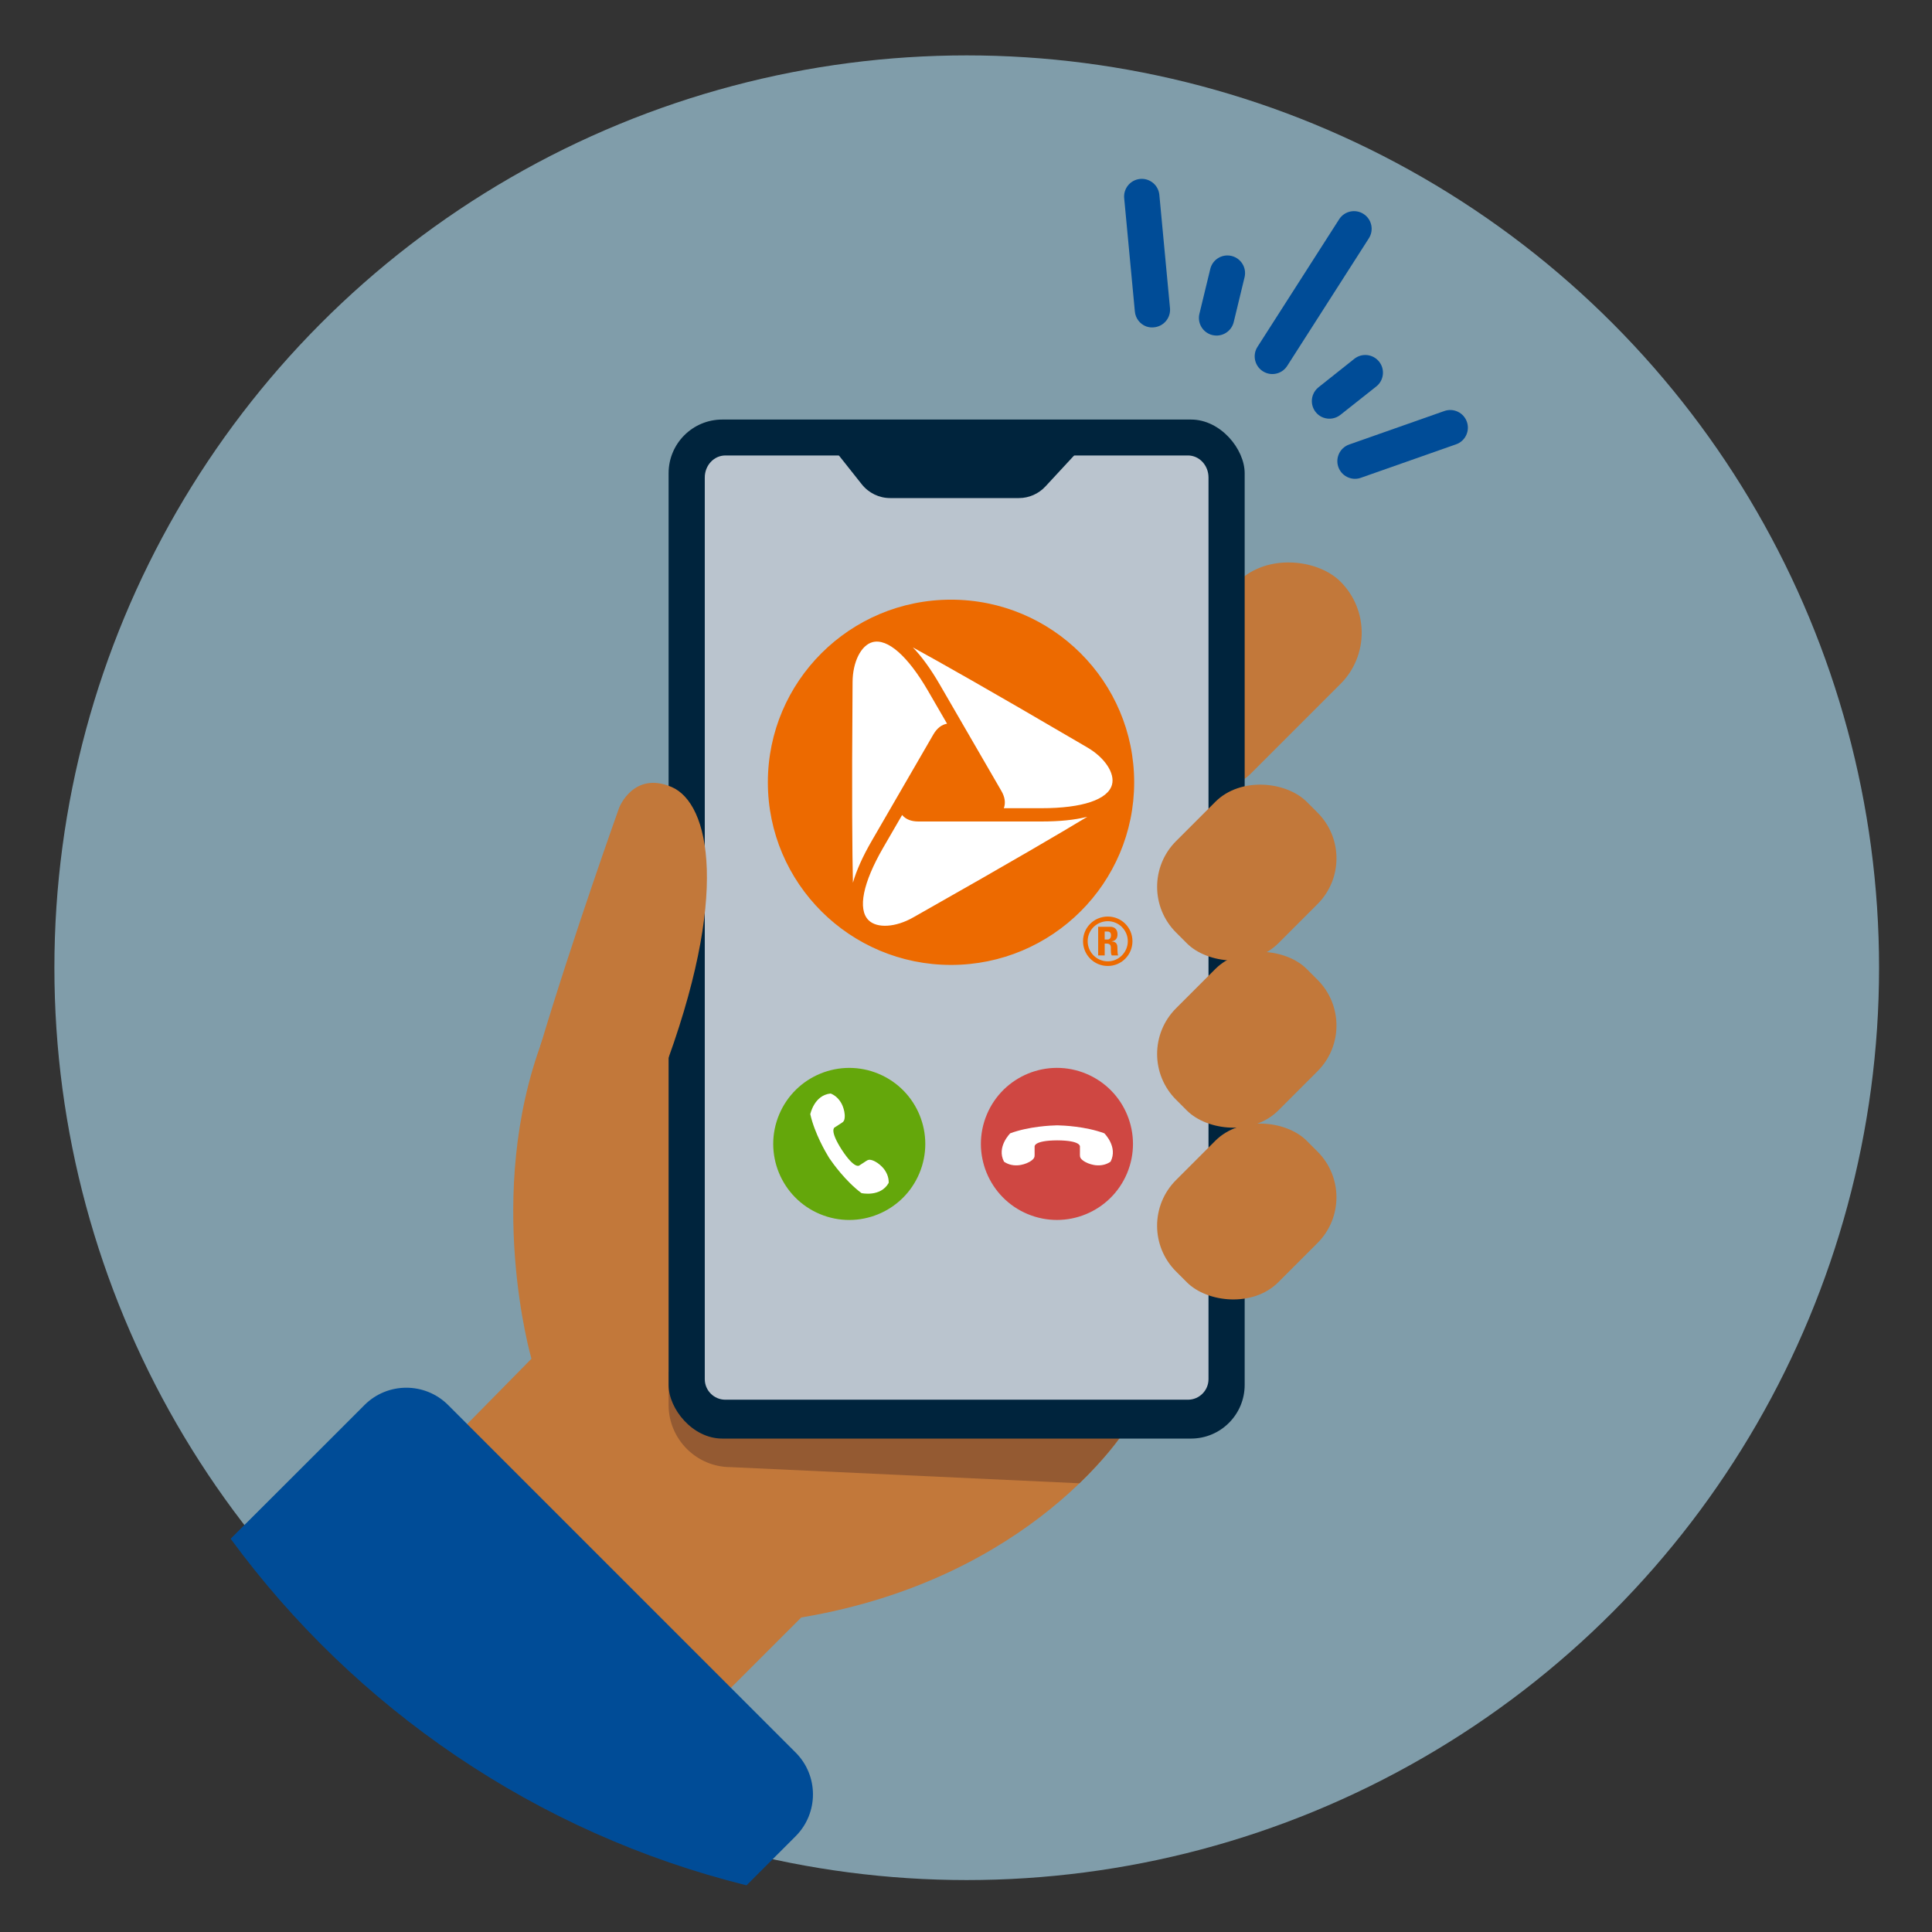
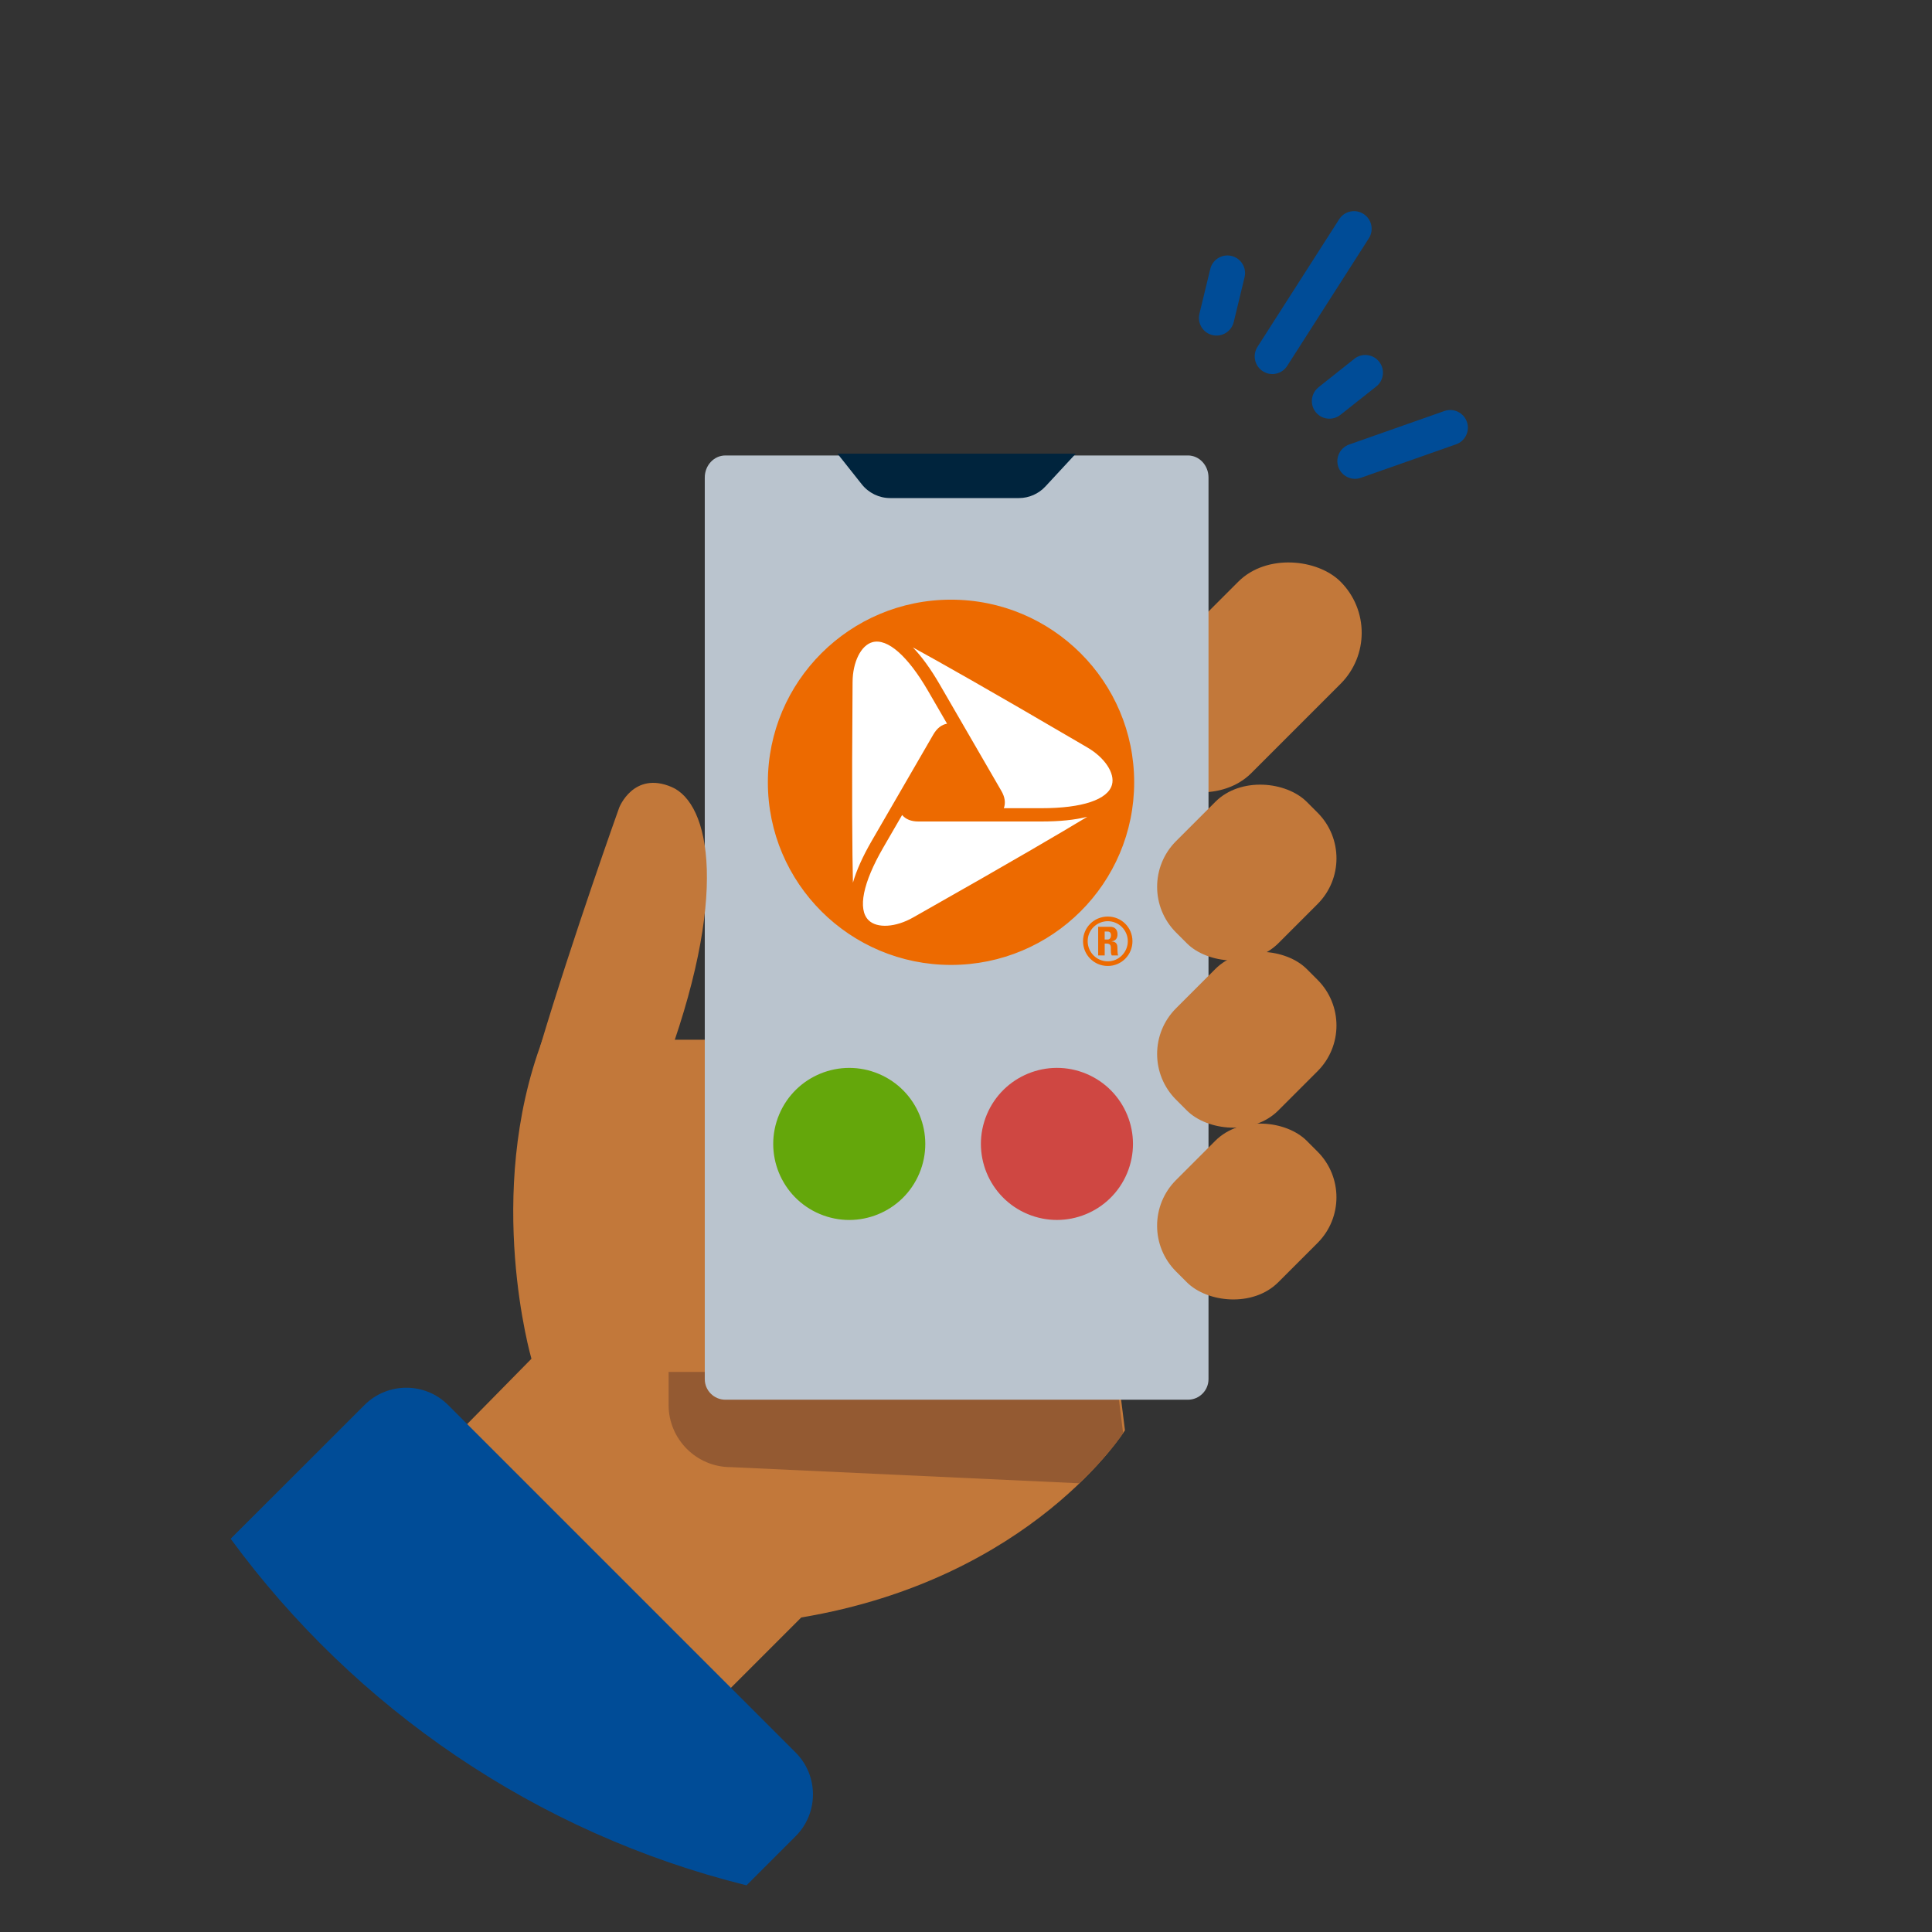
<svg xmlns="http://www.w3.org/2000/svg" height="180" viewBox="0 0 180 180" width="180">
  <rect x="0" y="0" width="180" height="180" fill="#333333" stroke="none" />
-   <circle cx="90.068" cy="90.161" fill="#b4e5fa" opacity=".6" r="85" />
  <g fill="#004c97">
    <path d="m117.964 34.744c-.108-.043-.212-.096-.311-.157-.763-.491-.986-1.507-.497-2.271l7.609-11.887c.49-.765 1.507-.987 2.271-.497.765.49.987 1.507.497 2.271l-7.612 11.895c-.419.649-1.234.918-1.957.646z" />
    <path d="m112.766 31.16c-.776-.292-1.213-1.116-1.02-1.922l1.002-4.136c.189-.888 1.063-1.454 1.95-1.265.888.189 1.454 1.063 1.265 1.95-.006.027-.012.054-.019.081l-1.001 4.14c-.216.883-1.107 1.425-1.99 1.209 0 0-.002 0-.003 0-.063-.015-.124-.034-.185-.057z" />
-     <path d="m106.796 30.416c-.59-.221-1.003-.76-1.063-1.387l-.995-10.564c-.086-.905.578-1.708 1.482-1.794s1.708.578 1.794 1.482l.992 10.556c.081.901-.58 1.698-1.479 1.786-.246.03-.496.002-.731-.08z" />
    <path d="m125.66 44.503c-.849-.321-1.277-1.27-.956-2.119.172-.455.537-.81.996-.97l8.869-3.121c.857-.301 1.796.149 2.097 1.006s-.149 1.796-1.006 2.097l-8.868 3.118c-.366.133-.768.129-1.132-.012z" />
    <path d="m123.289 38.908c-.85-.318-1.281-1.265-.963-2.116.105-.281.285-.528.521-.714l3.334-2.649c.712-.564 1.747-.444 2.311.269.564.712.444 1.747-.269 2.311l-3.332 2.637c-.451.362-1.058.462-1.601.262z" />
  </g>
  <rect fill="#c2783a" height="13.47" rx="6.735" transform="matrix(.707 -.707 .707 .707 -10.648 100.504)" width="25.228" x="103.381" y="56.37" />
  <path d="m40.494 135.759 9.02-9.168s-4.436-15.231 1.035-29.723h49.686l4.576 36.39s-8.601 13.832-30.159 17.437l-9.76 9.76-24.4-24.695z" fill="#c2783a" />
  <path d="m103.921 127.819h-41.629v3.08c0 3.19 2.6 5.79 5.79 5.79l32.487 1.505c2.317-2.233 3.63-4.032 4.069-4.676l-.717-5.7z" fill="#945a32" />
-   <rect fill="#00243d" height="94.941" rx="5" width="53.671" x="62.292" y="39.088" />
  <path d="m110.675 42.435h-43.094c-1.06 0-1.919.92-1.919 2.055v83.999c0 1.06.859 1.919 1.919 1.919h43.094c1.06 0 1.919-.859 1.919-1.919v-84c0-1.135-.859-2.055-1.919-2.055z" fill="#bac4ce" />
  <path d="m78.028 42.27 2.258 2.847c.645.812 1.616 1.287 2.643 1.287h12.005c.935 0 1.831-.394 2.473-1.089l2.819-3.045h-22.199z" fill="#00243d" />
  <circle cx="79.146" cy="106.629" fill="#64a70b" r="7.083" transform="matrix(.387 -.922 .922 .387 -49.818 138.285)" />
-   <path d="m81.274 108.103c-.145-.049-.301-.079-.441-.012-.098.046-.192.116-.335.209-.147.096-.294.191-.442.287 0 0-.417.387-1.627-1.461-1.194-1.859-.671-2.082-.671-2.082.148-.095.295-.191.443-.286.143-.093.245-.15.327-.22.119-.101.155-.255.169-.407.035-.365-.057-.757-.192-1.094-.168-.419-.481-.817-.878-1.042-.073-.041-.157-.086-.237-.114-1.538.147-1.897 1.928-1.897 1.928.411 1.818 1.462 3.593 1.73 4.027v.003s.01.018.032.049c.02.032.032.049.032.049s.001 0 .003.002c.286.422 1.479 2.105 2.972 3.221 0 0 1.772.398 2.533-.947.007-.084 0-.178-.008-.262-.043-.454-.279-.902-.593-1.226-.253-.261-.573-.505-.92-.622z" fill="#fff" />
  <circle cx="98.503" cy="106.629" fill="#cf4742" r="7.083" transform="matrix(.387 -.922 .922 .387 -37.96 156.13)" />
-   <path d="m96.135 108.1c.12-.095.23-.209.25-.364.015-.108.007-.224.007-.394 0-.176 0-.351 0-.527 0 0-.098-.561 2.111-.57 2.21.01 2.112.57 2.112.57v.527c0 .171-.008.287.007.394.02.155.13.269.25.363.287.228.666.364 1.022.434.443.087.948.041 1.352-.169.074-.039.157-.085.224-.137.713-1.37-.585-2.641-.585-2.641-1.749-.645-3.809-.729-4.32-.74l-.002-.002s-.021 0-.059 0c-.037 0-.058 0-.058 0s-.002 0-.003.002c-.51.011-2.57.095-4.32.74 0 0-1.299 1.27-.584 2.641.066.052.149.097.224.136.404.211.909.256 1.351.169.356-.07.736-.206 1.022-.434z" fill="#fff" />
  <path d="m61.69 100.17c6.392-16.848 4.412-25.343.878-26.849-3.549-1.513-4.88 1.926-4.88 1.926s-4.31 12.039-7.36 22.25l11.362 2.674z" fill="#c2783a" />
  <rect fill="#c2783a" height="13.47" rx="6.024" transform="matrix(.707 -.707 .707 .707 -23.453 105.964)" width="17.222" x="107.572" y="74.557" />
  <rect fill="#c2783a" height="13.47" rx="6.024" transform="matrix(.707 -.707 .707 .707 -34.466 110.526)" width="17.222" x="107.572" y="90.133" />
  <rect fill="#c2783a" height="13.47" rx="6.024" transform="matrix(.707 -.707 .707 .707 -45.784 115.214)" width="17.222" x="107.572" y="106.139" />
  <circle cx="88.604" cy="72.887" fill="#fff" r="16.265" />
  <path d="m69.531 175.57c-19.184-4.766-36.222-16.216-47.978-32.245l12.454-12.364c1.028-1.027 2.395-1.594 3.849-1.594s2.819.566 3.848 1.594l32.37 32.37c2.122 2.122 2.122 5.574 0 7.696z" fill="#004c97" />
  <path d="m37.856 129.441c1.434 0 2.782.558 3.795 1.572l32.37 32.37c1.014 1.014 1.572 2.362 1.572 3.795s-.558 2.782-1.572 3.795l-4.513 4.513c-19.11-4.757-36.083-16.153-47.818-32.103l12.371-12.371c1.014-1.014 2.362-1.572 3.795-1.572m0-.149c-1.412 0-2.824.539-3.901 1.616l-12.462 12.462c11.581 15.791 28.478 27.429 48.06 32.283l4.573-4.573c2.154-2.154 2.154-5.647 0-7.802l-32.37-32.37c-1.077-1.077-2.489-1.616-3.901-1.616z" fill="#004c97" />
  <path d="m97.049 75.297h-3.523c.179-.492.103-1.032-.231-1.609l-5.744-9.919c-.838-1.446-1.676-2.598-2.502-3.452.018.01.033.018.05.027 2.3 1.257 6.891 3.839 15.694 8.996l.504.295c1.624.942 2.594 2.401 2.305 3.468-.377 1.394-2.765 2.195-6.552 2.195zm4.201.832c-2.246 1.359-6.788 4.037-15.668 9.061l-.5.283c-1.629.932-3.381 1.041-4.164.256-1.024-1.023-.524-3.486 1.368-6.754l1.762-3.043c.337.4.844.604 1.513.604h11.487c1.676 0 3.095-.145 4.248-.435-.016.01-.03.019-.047.029zm-21.786 6.055c-.059-2.62-.112-7.878-.035-18.058l.004-.574c.006-1.873.788-3.44 1.859-3.725 1.401-.373 3.29 1.29 5.183 4.559l1.76 3.038c-.513.09-.944.428-1.28 1.009l-5.744 9.919c-.837 1.446-1.42 2.748-1.746 3.886 0-.02-.001-.036-.001-.056zm9.141-26.314c-9.425 0-17.065 7.618-17.065 17.015s7.64 17.015 17.065 17.015 17.063-7.619 17.063-17.015-7.64-17.015-17.063-17.015zm14.588 31.664h-.272v-.745h.272c.192 0 .316.099.316.352 0 .172-.074.393-.316.393zm.384.18v-.013c.396-.059.538-.314.538-.655 0-.455-.267-.701-.68-.701h-1.121v2.671h.608v-1.106h.154c.47 0 .42.274.42.587 0 .179 0 .358.081.519h.595c-.056-.112-.069-.61-.069-.784 0-.48-.395-.511-.526-.519zm-.365 1.852c-1.041 0-1.876-.845-1.876-1.876s.835-1.864 1.876-1.864c1.022 0 1.863.833 1.863 1.864s-.842 1.876-1.863 1.876zm0-4.173c-1.282 0-2.308 1.018-2.308 2.296s1.026 2.308 2.308 2.308c1.274 0 2.296-1.03 2.296-2.308s-1.022-2.296-2.296-2.296z" fill="#ed6a00" fill-rule="evenodd" />
</svg>